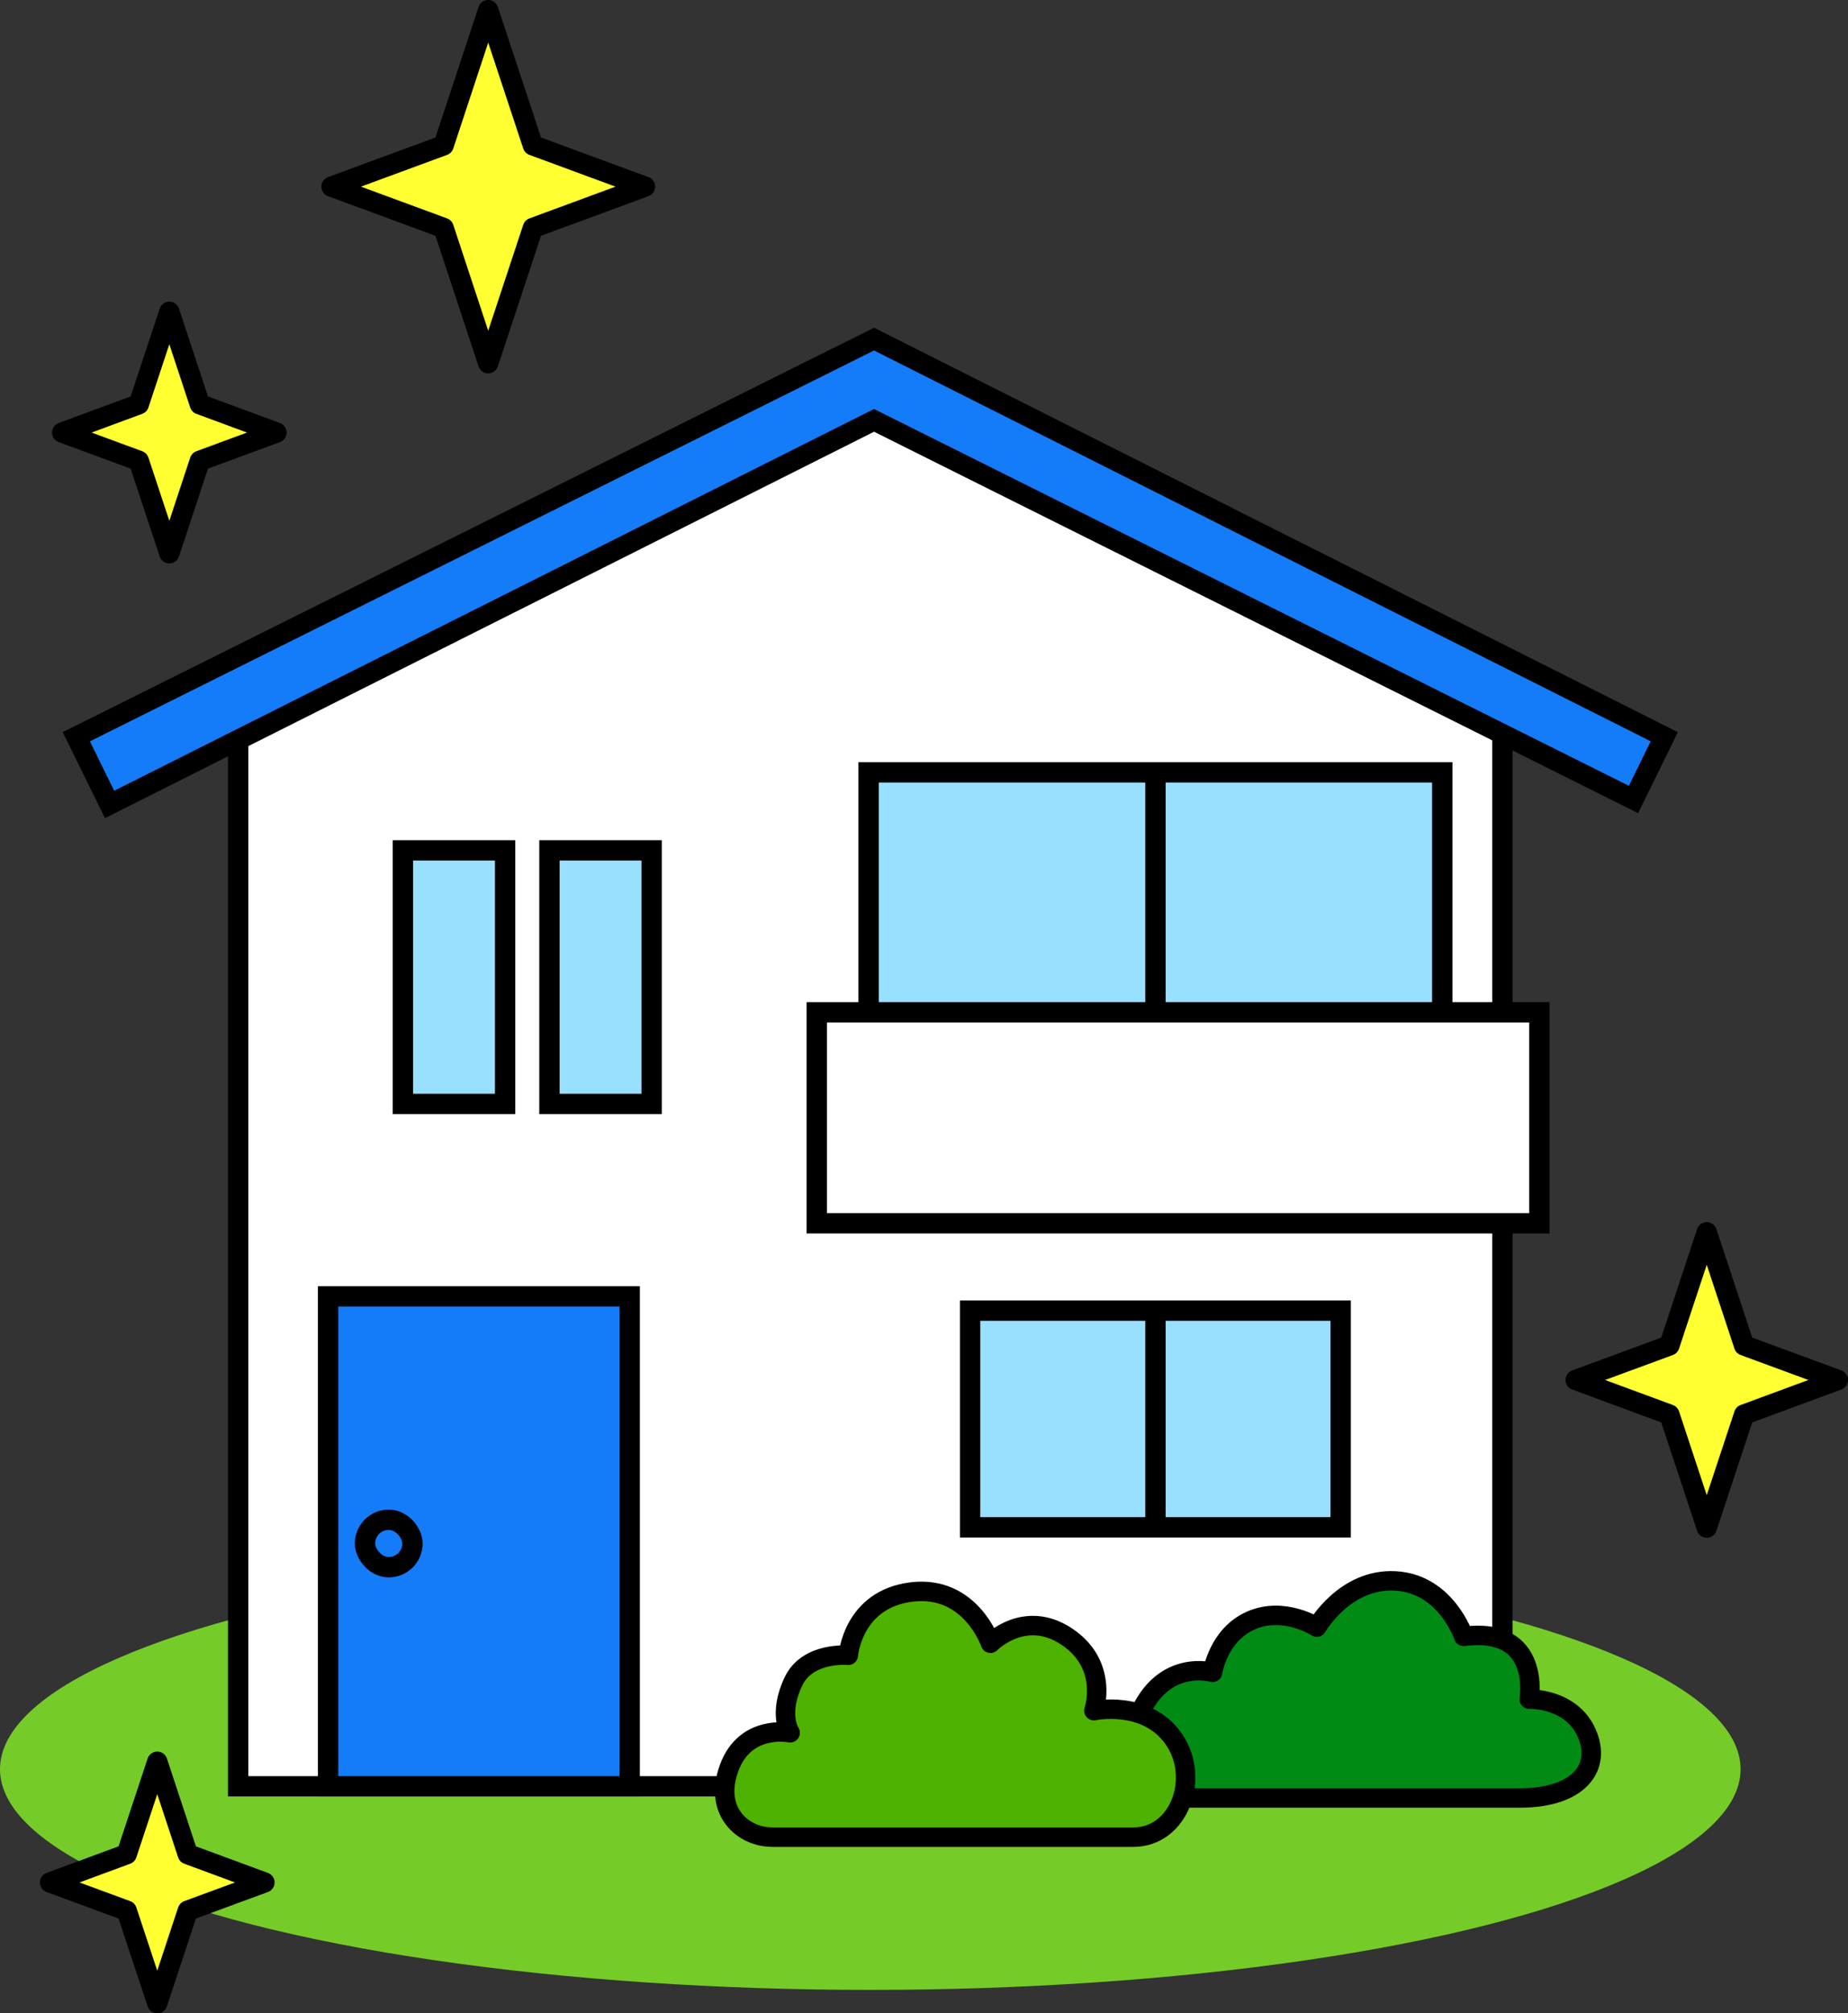
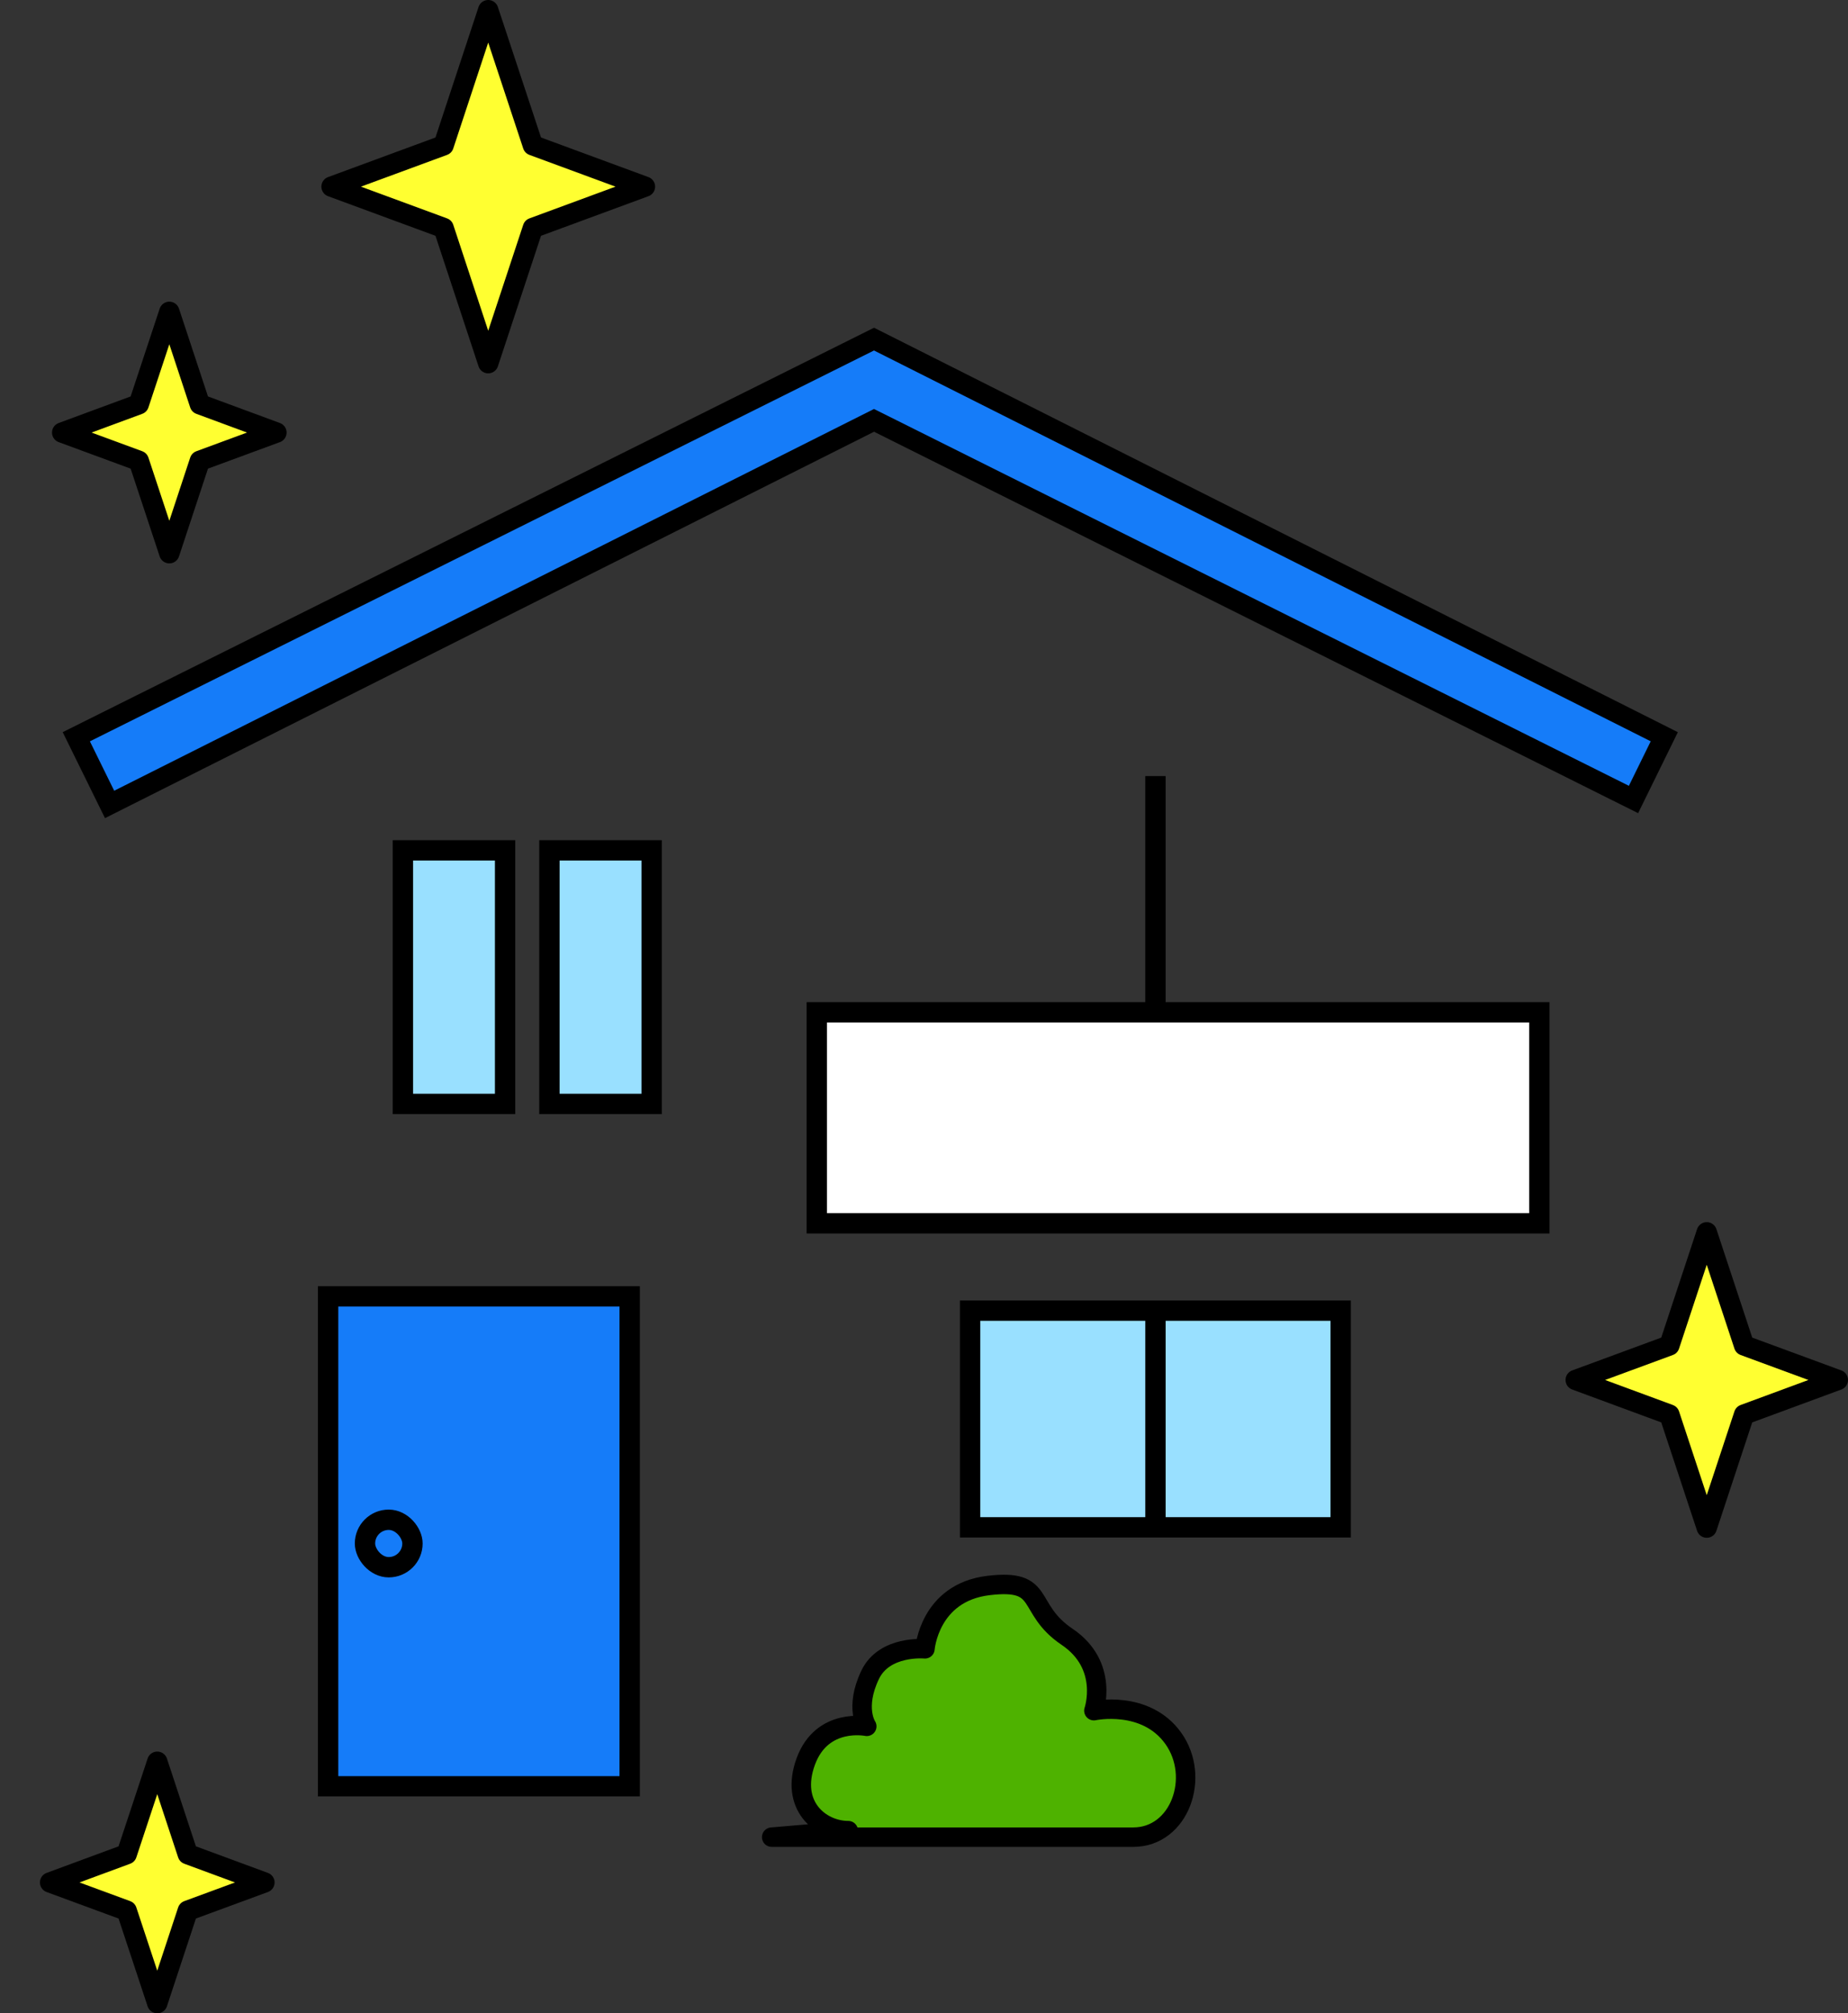
<svg xmlns="http://www.w3.org/2000/svg" id="_レイヤー_2" data-name="レイヤー 2" viewBox="0 0 272.5 296.85">
  <rect x="0" y="0" width="272.5" height="296.85" fill="#333333" stroke="none" />
  <defs>
    <style>.cls-1{fill:#ffff31}.cls-1,.cls-3,.cls-4,.cls-5,.cls-7{stroke:#000}.cls-1{stroke-linecap:round;stroke-linejoin:round}.cls-1,.cls-3,.cls-4,.cls-5,.cls-7{stroke-width:3px}.cls-3{fill:#fff}.cls-3,.cls-4,.cls-5,.cls-7{stroke-miterlimit:10}.cls-4{fill:#157cf9}.cls-5{fill:#99e0ff}.cls-7{fill:none}</style>
  </defs>
  <g id="_レイヤー_1-2" data-name="レイヤー 1">
-     <ellipse cx="128.33" cy="260.86" rx="128.33" ry="32.54" fill="#75cc29" />
-     <path class="cls-3" d="M35.12 263.38h186.42V104.37l-93.12-45.92-93.3 45.92v159.01z" />
    <path class="cls-4" d="M128.88 50l116.53 58.63-4.54 9.25-111.99-55.9-112.72 56.63-4.91-9.98L128.88 50z" />
-     <path class="cls-5" transform="rotate(-180 170.375 142.02)" d="M128.08 113.89h84.59v56.27h-84.59z" />
    <path class="cls-5" transform="rotate(-180 88.555 144.07)" d="M81.02 125.37h15.07v37.39H81.02z" />
    <path class="cls-5" transform="rotate(-180 66.95 144.07)" d="M59.42 125.37h15.07v37.39H59.42z" />
    <path class="cls-7" d="M170.38 114.43v59.54" />
    <path class="cls-3" transform="rotate(-180 173.715 164.815)" d="M120.44 149.26h106.55v31.11H120.44z" />
    <path class="cls-5" transform="rotate(-180 170.375 209.23)" d="M143.06 193.26h54.64v31.95h-54.64z" />
    <path class="cls-7" d="M170.38 193.62v31.76" />
    <path class="cls-4" transform="rotate(-180 70.61 227.255)" d="M48.37 191.13h44.47v72.24H48.37z" />
    <rect class="cls-4" x="53.83" y="224.09" width="7" height="7" rx="3.5" ry="3.5" transform="rotate(-180 57.325 227.585)" />
-     <path d="M168.18 265.1h55.95c8.58 0 12.14-4.44 9.82-9.61s-8.46-4.96-8.46-4.96 1.88-10.75-9.67-9.26c0 0-2.59-7.76-10.07-8.17s-11.57 6.81-11.57 6.81-4.81-3.11-9.69-.99-5.69 7.66-5.69 7.66-7.26-2.14-10.89 6.4c-2.88 6.78.27 12.12.27 12.12z" stroke-width="2.87" fill="#008c14" stroke-linecap="round" stroke-linejoin="round" stroke="#000" />
-     <path d="M113.79 270.88h53.32c6.84 0 9.98-8.85 5.9-14.57-4.08-5.72-11.71-4.08-11.71-4.08s2.31-6.67-3.95-10.89c-6.26-4.22-11.3.95-11.3.95s-2.93-8.62-11.63-7.56c-8.7 1.06-9.33 9.33-9.33 9.33s-5.97-.57-8.08 3.83c-2.34 4.88-.5 7.6-.5 7.6s-6.58-1.37-8.99 5.17c-2.4 6.54 2.18 10.21 6.26 10.21z" fill="#4eb200" stroke-width="2.87" stroke-linecap="round" stroke-linejoin="round" stroke="#000" />
+     <path d="M113.79 270.88h53.32c6.84 0 9.98-8.85 5.9-14.57-4.08-5.72-11.71-4.08-11.71-4.08s2.31-6.67-3.95-10.89s-2.93-8.62-11.63-7.56c-8.7 1.06-9.33 9.33-9.33 9.33s-5.97-.57-8.08 3.83c-2.34 4.88-.5 7.6-.5 7.6s-6.58-1.37-8.99 5.17c-2.4 6.54 2.18 10.21 6.26 10.21z" fill="#4eb200" stroke-width="2.87" stroke-linecap="round" stroke-linejoin="round" stroke="#000" />
    <g>
      <path class="cls-1" d="M24.97 45.98l-4.51 13.63-11.29 4.17 11.29 4.16 4.51 13.63 4.5-13.63 11.29-4.16-11.29-4.17-4.5-13.63z" />
      <animate attributeType="css" attributeName="opacity" dur="2s" values="1;1;1;1;1;1;1;1;1;0;1;1;0;1;1;1;1;1" repeatCount="indefinite" />
    </g>
    <g>
      <path class="cls-1" d="M23.19 259.76l-4.51 13.63-11.29 4.17 11.29 4.16 4.51 13.63 4.5-13.63 11.3-4.16-11.3-4.17-4.5-13.63z" />
      <animate attributeType="css" attributeName="opacity" dur="3s" values="1;1;1;1;10;1;0;1;1;1;1;1;1;1;1;1;1;1;1" repeatCount="indefinite" />
    </g>
    <g>
      <path class="cls-1" d="M251.67 181.7l-5.51 16.68-13.81 5.09 13.81 5.1 5.51 16.67 5.51-16.67 13.82-5.1-13.82-5.09-5.51-16.68z" />
      <animate attributeType="css" attributeName="opacity" dur="1s" values="1;1;1;1;10;1;0;1;1;1;1;1;1;1;1;1;1;1;1" repeatCount="indefinite" />
    </g>
    <g>
      <path class="cls-1" d="M71.99 1.5l-6.58 19.93-16.52 6.09 16.52 6.09 6.58 19.94 6.59-19.94 16.52-6.09-16.52-6.09L71.99 1.5z" />
      <animate attributeType="css" attributeName="opacity" dur="2s" values="1;1;0;1;1;1;1;1;1;1;1;1;0;1;1;1;1;1" repeatCount="indefinite" />
    </g>
  </g>
</svg>